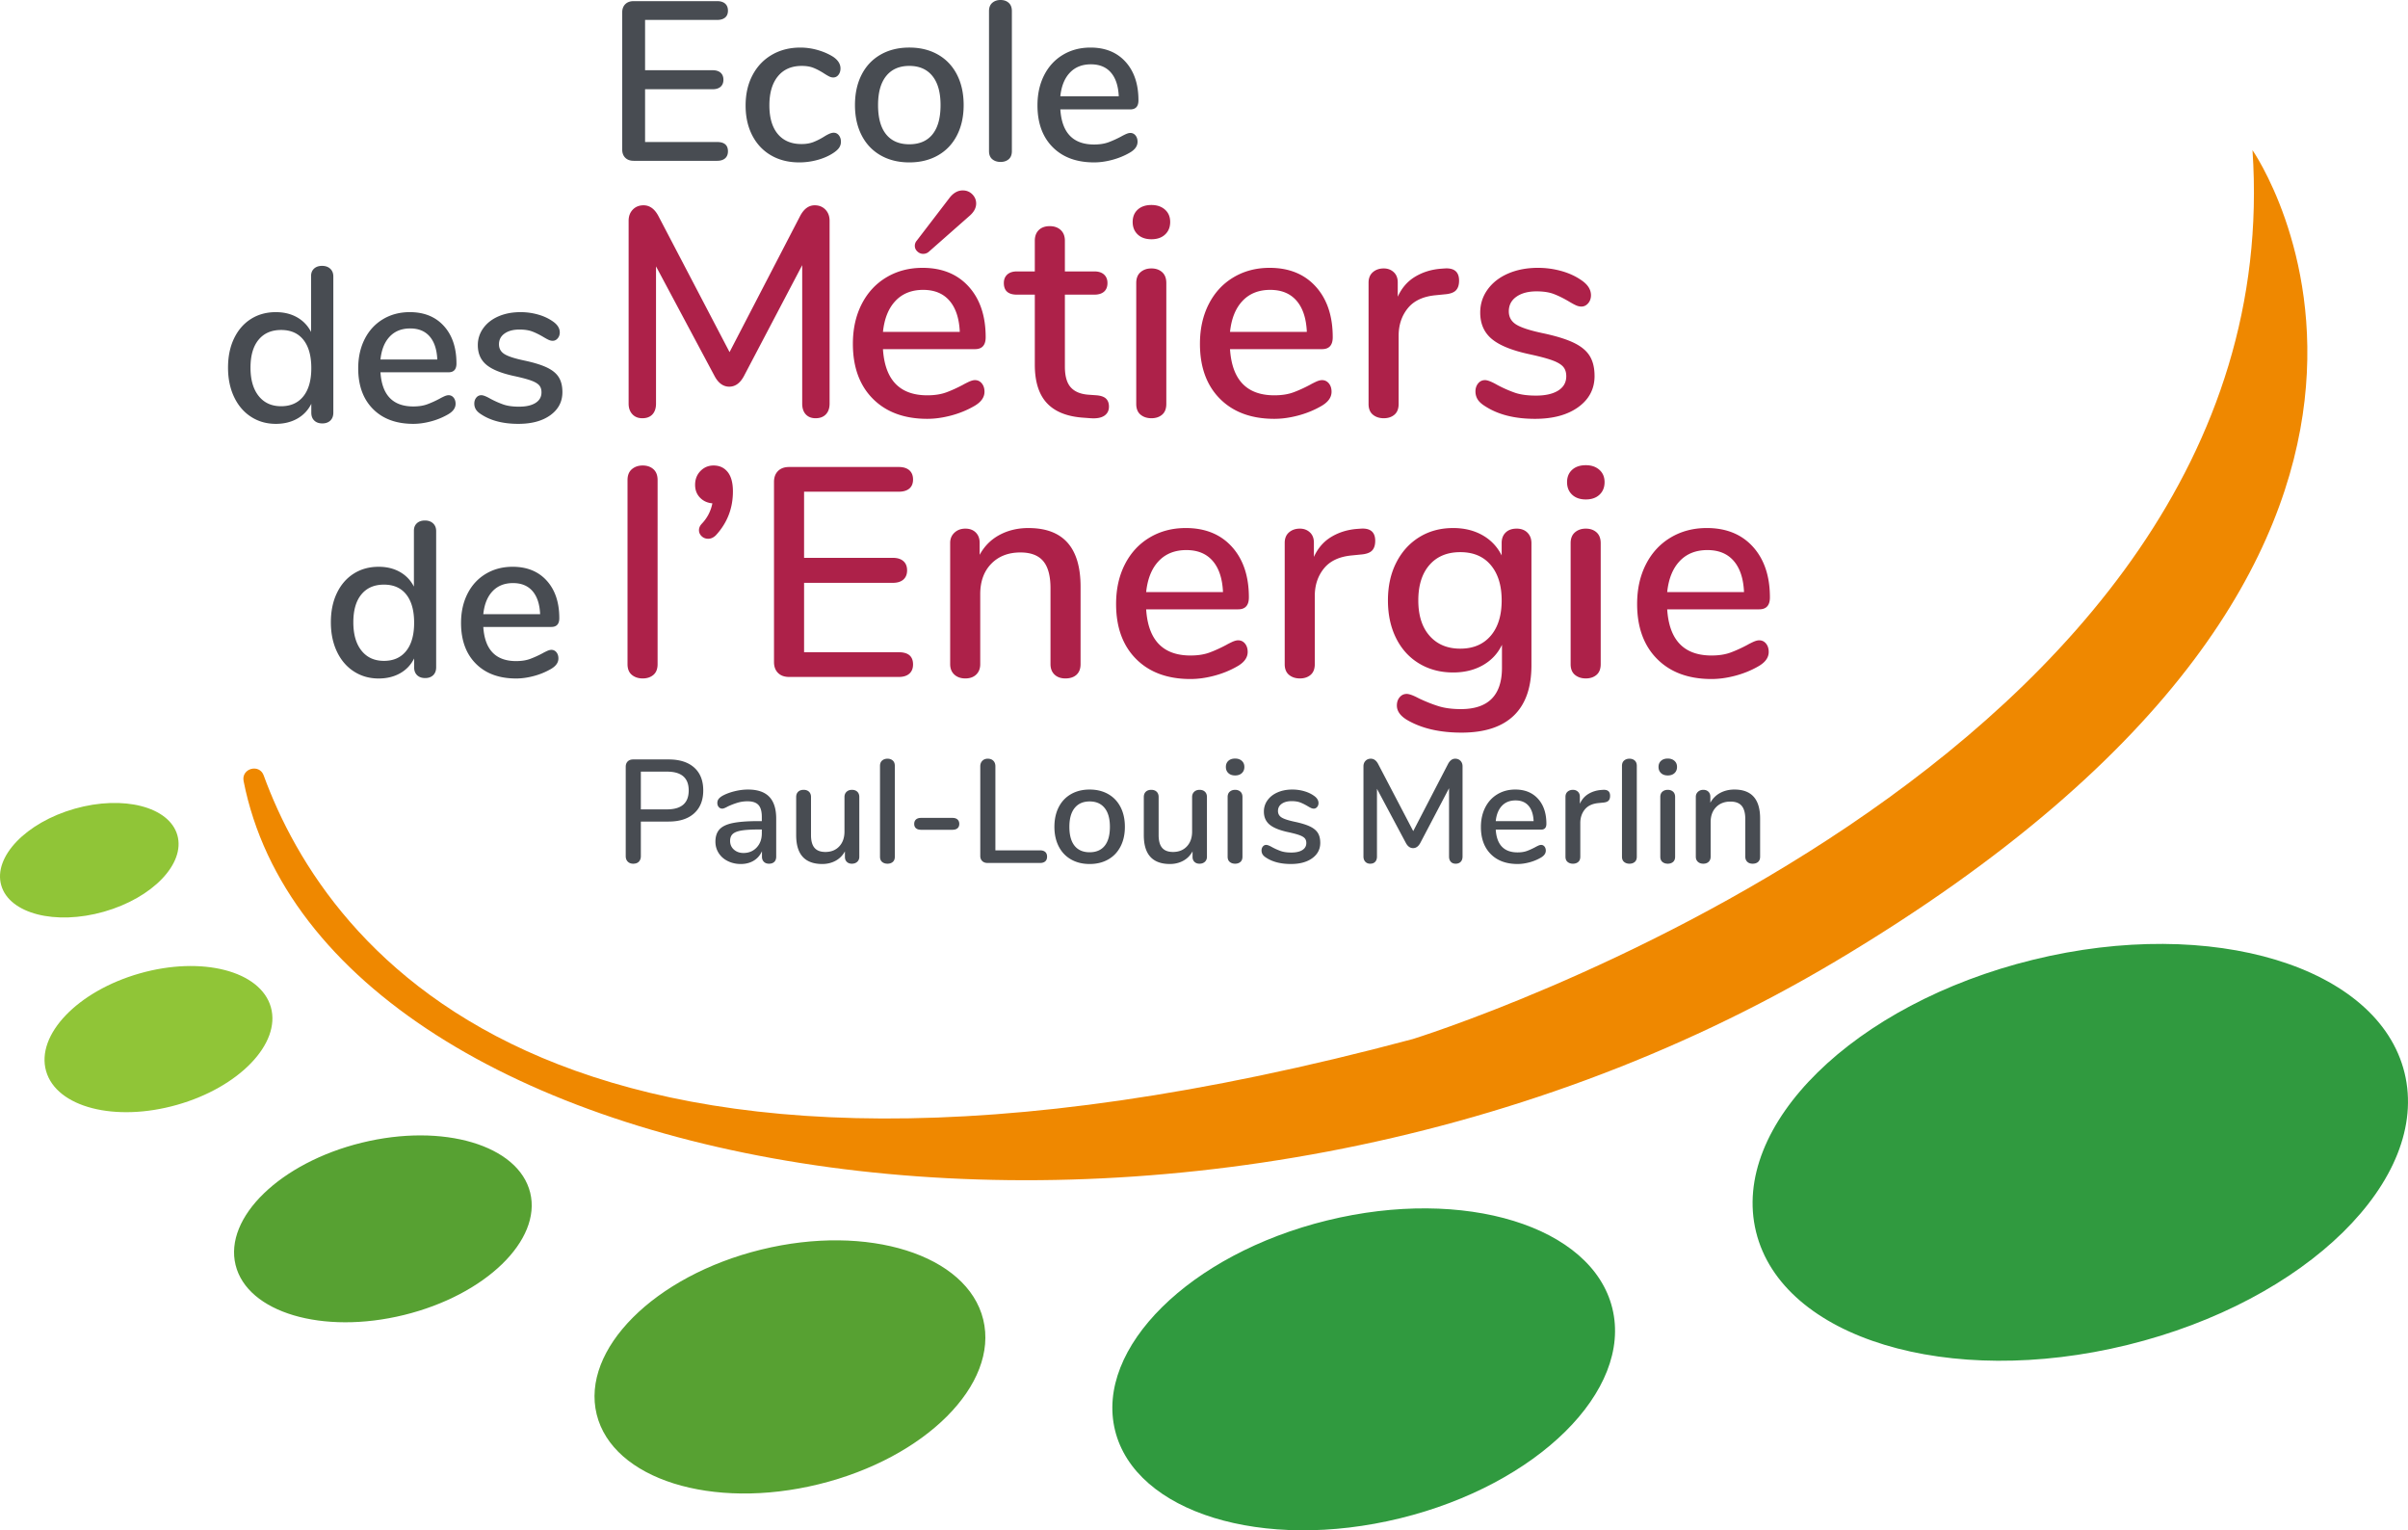
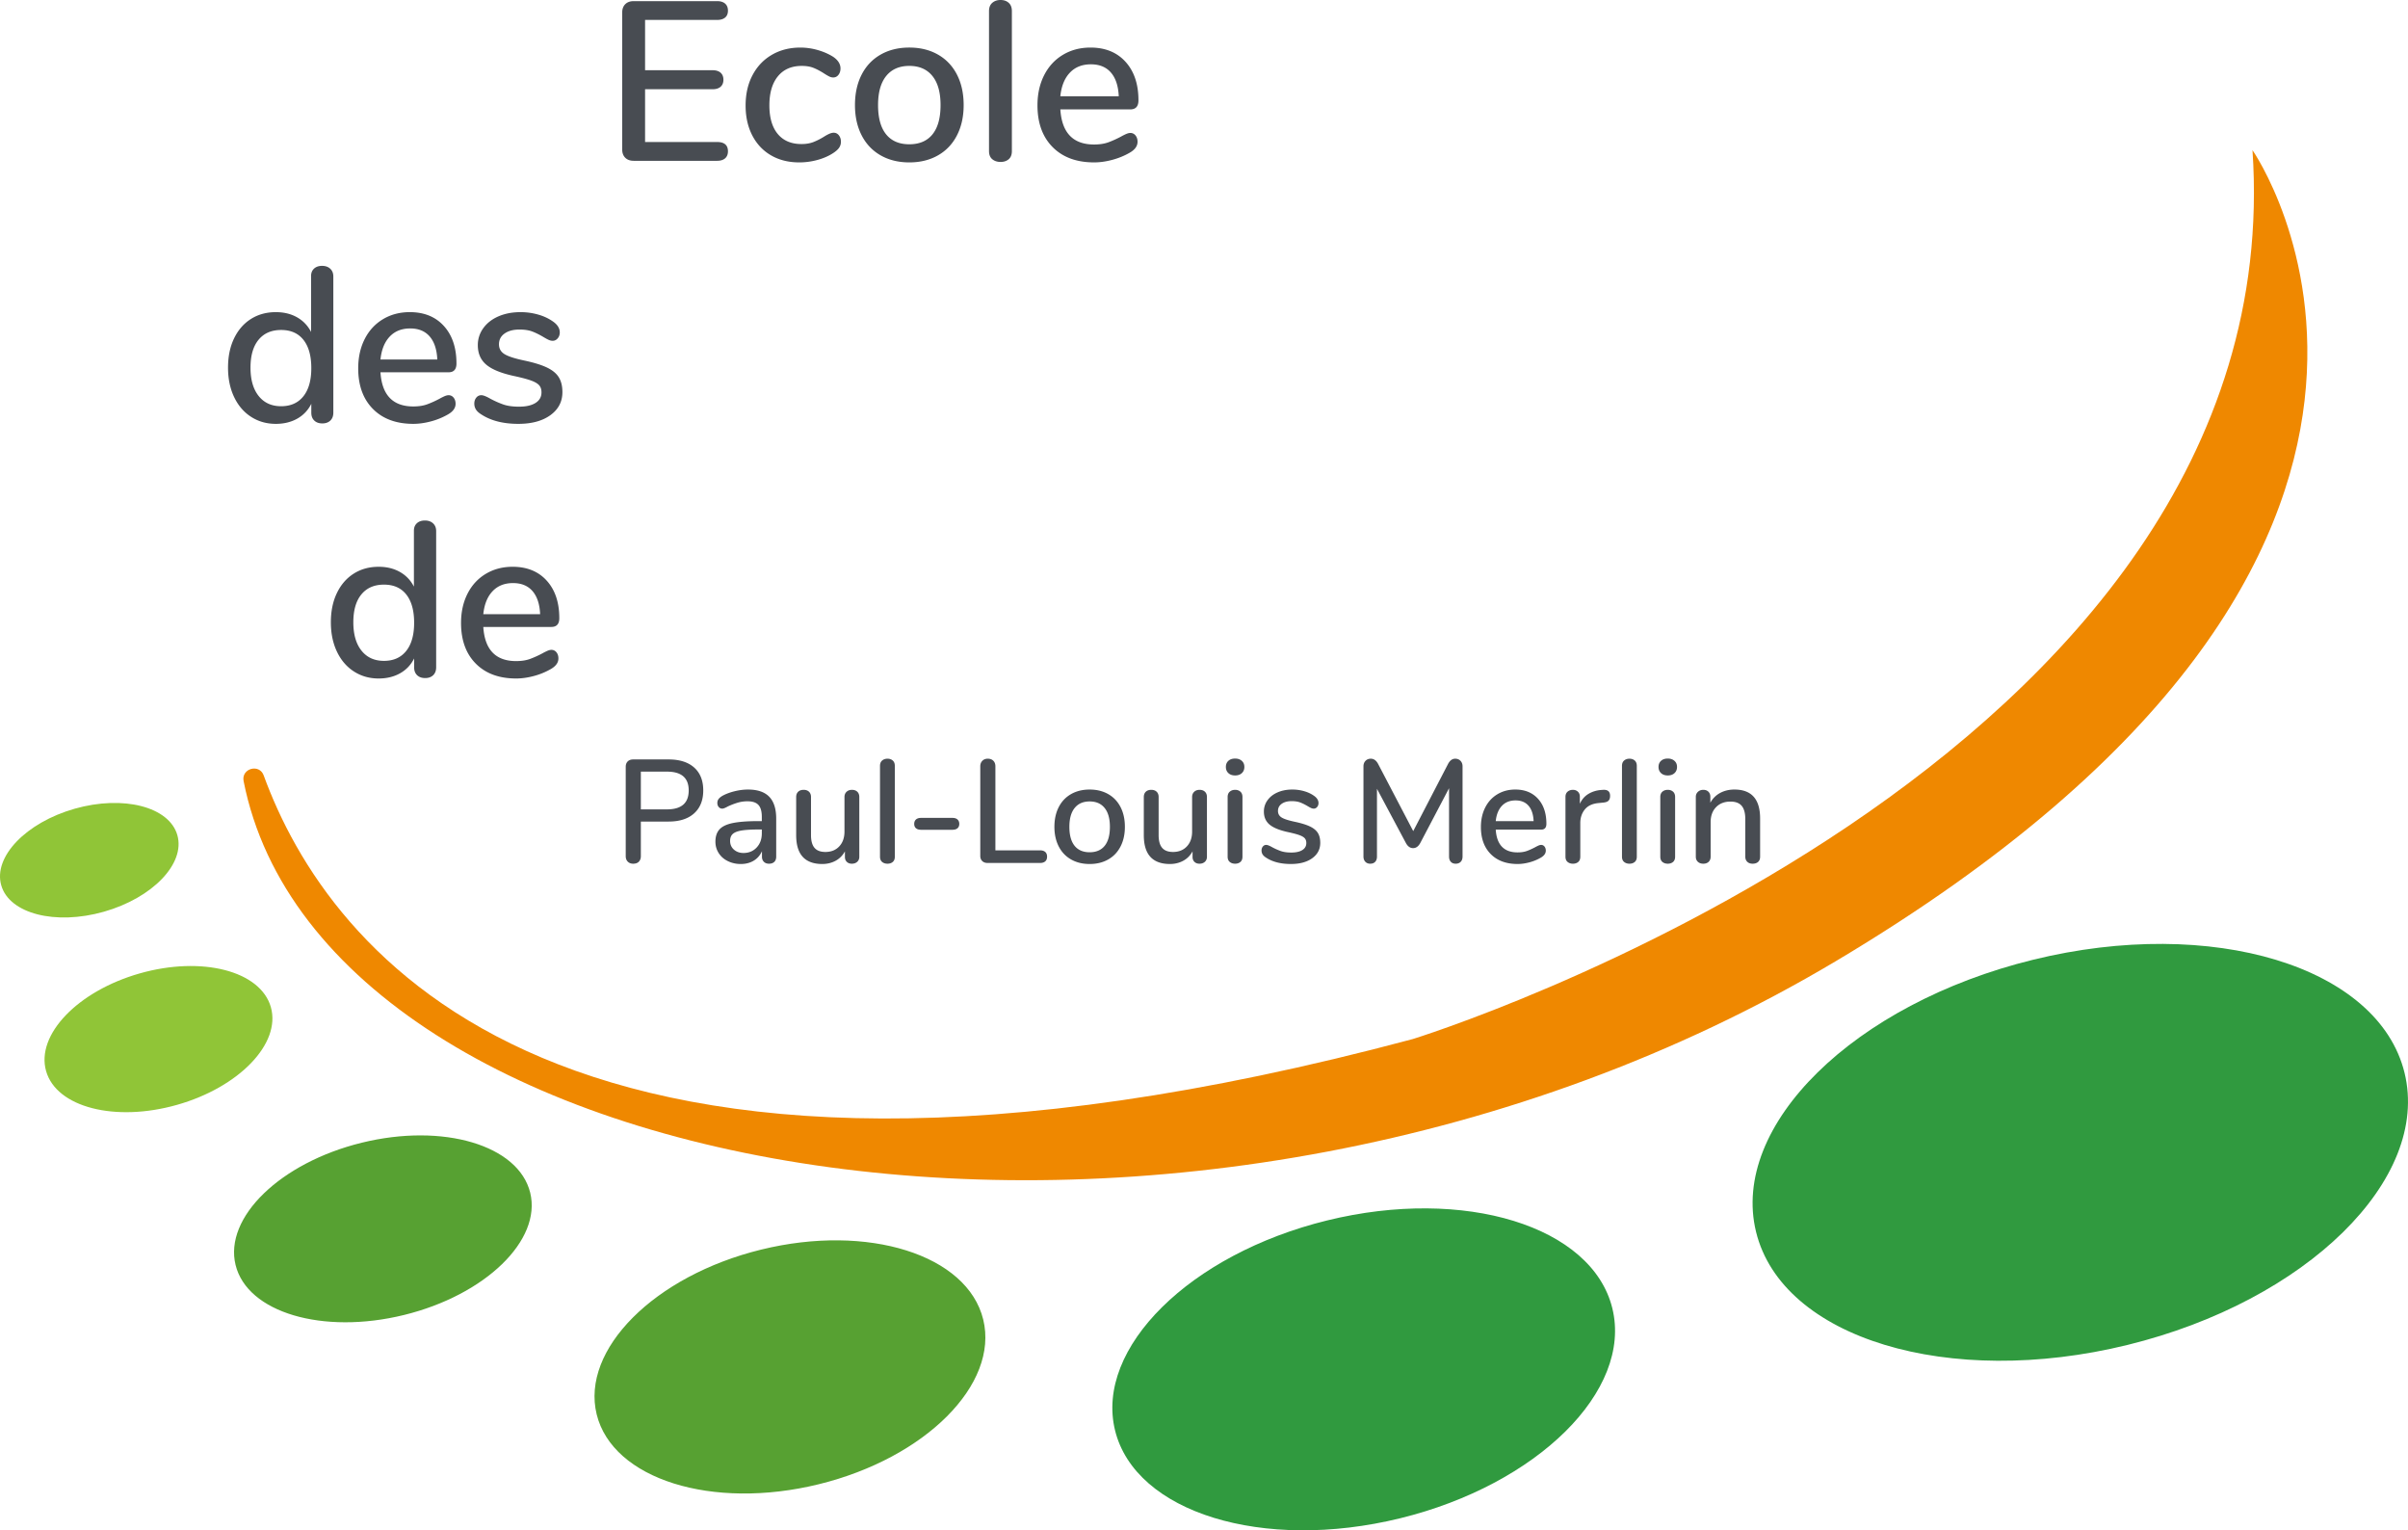
<svg xmlns="http://www.w3.org/2000/svg" width="600" height="381.198" viewBox="0 0 600 381.198">
  <path d="M25.894 227.107c12.12-3.443 20.314-11.978 18.3-19.063-2.012-7.086-13.47-10.037-25.59-6.594-12.12 3.444-20.313 11.98-18.3 19.064 2.013 7.085 13.47 10.037 25.59 6.593zm41.598 23.774c-2.57-9.04-17.19-12.808-32.656-8.413-15.466 4.394-25.922 15.286-23.353 24.327s17.19 12.808 32.656 8.414c15.466-4.395 25.922-15.286 23.353-24.328z" fill="#90c537" />
  <path d="M90.142 284.646c-20.272 4.972-34.35 18.61-31.443 30.46 2.907 11.85 21.697 17.426 41.969 12.454s34.35-18.61 31.443-30.46c-2.907-11.85-21.697-17.426-41.969-12.454zm154.847 44.04c-3.959-16.142-28.73-23.939-55.327-17.415-26.598 6.523-44.95 24.897-40.99 41.038s28.729 23.94 55.326 17.416c26.598-6.524 44.95-24.897 40.991-41.04z" fill="#57a132" />
  <path d="M330.693 304.005c-34.217 8.393-57.883 31.804-52.858 52.291 5.025 20.488 36.837 30.292 71.055 21.9 34.217-8.392 57.883-31.804 52.858-52.291-5.025-20.487-36.837-30.292-71.055-21.9zm268.444-36.775c-6.499-26.495-47.938-39.103-92.557-28.159-44.62 10.944-75.523 41.294-69.024 67.79 6.498 26.495 47.938 39.103 92.557 28.159 44.62-10.944 75.522-41.294 69.024-67.79z" fill="#309a3f" />
  <path d="M60.698 194.564c-.619-3.141 3.908-4.42 5.005-1.411 15.76 43.216 73.834 122.487 286.277 65.685 0 0 219.734-67.703 209.27-221.437 0 0 69.221 99.001-103.83 202.027-159.916 95.206-376.73 56.609-396.722-44.864z" fill="#ef8800" />
-   <path d="M199.883 100.547c0 1.138.297 2.029.89 2.67.594.643 1.41.965 2.448.965 1.088 0 1.94-.322 2.56-.964.618-.642.927-1.533.927-2.67v-45.55c0-1.137-.346-2.065-1.038-2.783-.693-.716-1.584-1.075-2.67-1.075-1.485 0-2.697.89-3.636 2.67l-17.582 33.903-17.73-33.902c-.94-1.78-2.177-2.671-3.71-2.671-1.088 0-1.978.36-2.67 1.075-.693.718-1.039 1.646-1.039 2.783v45.55c0 1.088.309 1.965.928 2.633.618.668 1.446 1.001 2.485 1.001 1.087 0 1.929-.322 2.522-.964.593-.642.89-1.533.89-2.67v-34.2l14.615 27.374c.939 1.732 2.15 2.597 3.635 2.597 1.484 0 2.695-.865 3.635-2.597l14.54-27.67v34.495zm30.14-37.315a2.07 2.07 0 0 0 1.409-.52l10.015-8.827c1.187-.989 1.78-2.052 1.78-3.19 0-.89-.322-1.657-.964-2.3-.643-.642-1.435-.964-2.374-.964-1.286 0-2.424.668-3.412 2.003l-8.012 10.46c-.347.396-.52.841-.52 1.335 0 .545.21 1.014.631 1.41.42.396.902.593 1.446.593zm12.61 37.983c1.781-.989 2.672-2.2 2.672-3.635 0-.84-.223-1.532-.668-2.077-.445-.544-1.014-.816-1.706-.816-.445 0-1.002.16-1.67.482-.667.322-1.075.532-1.224.63-1.483.792-2.893 1.435-4.228 1.93-1.335.494-2.919.741-4.748.741-6.875 0-10.56-3.832-11.054-11.499h22.924c1.78 0 2.67-.988 2.67-2.967 0-5.291-1.41-9.496-4.228-12.611-2.82-3.116-6.653-4.674-11.499-4.674-3.364 0-6.368.792-9.013 2.374-2.647 1.583-4.7 3.809-6.158 6.676-1.46 2.87-2.188 6.158-2.188 9.867 0 5.787 1.656 10.349 4.97 13.687 3.313 3.338 7.838 5.008 13.576 5.008 1.879 0 3.845-.273 5.898-.816 2.051-.544 3.943-1.31 5.675-2.3zm-19.51-26.262c1.731-1.829 4.03-2.745 6.9-2.745 2.819 0 5.007.904 6.565 2.708 1.558 1.806 2.41 4.39 2.56 7.753h-19.14c.345-3.313 1.384-5.885 3.115-7.716zm50.152 23.517l-2.077-.148c-1.979-.149-3.45-.766-4.414-1.855-.965-1.087-1.447-2.794-1.447-5.119V73.396h7.344c1.04 0 1.842-.247 2.411-.742.568-.494.854-1.212.854-2.152 0-.89-.286-1.595-.854-2.114-.569-.52-1.372-.779-2.41-.779h-7.345v-7.641c0-1.137-.347-2.027-1.038-2.67-.694-.643-1.608-.965-2.745-.965-1.138 0-2.04.322-2.708.964-.668.644-1.002 1.534-1.002 2.67v7.642h-4.45c-1.04 0-1.844.26-2.412.779-.569.52-.853 1.224-.853 2.114 0 1.93 1.087 2.894 3.264 2.894h4.451v17.433c0 4.204.99 7.381 2.968 9.533 1.977 2.151 4.97 3.375 8.976 3.672l2.003.148c1.484.099 2.608-.111 3.376-.63.766-.52 1.15-1.273 1.15-2.263 0-.84-.236-1.495-.705-1.966-.47-.47-1.25-.753-2.337-.853zm13.626-38.873c1.434 0 2.571-.395 3.412-1.187.841-.79 1.262-1.83 1.262-3.115 0-1.286-.434-2.312-1.298-3.08-.866-.766-1.992-1.15-3.376-1.15-1.435 0-2.572.384-3.413 1.15-.84.768-1.26 1.794-1.26 3.08s.42 2.324 1.26 3.115c.841.792 1.978 1.187 3.413 1.187zm0 7.27c-1.088 0-1.991.31-2.708.928-.717.619-1.075 1.52-1.075 2.707v30.12c0 1.186.358 2.077 1.075 2.67s1.62.89 2.708.89 1.978-.297 2.67-.89c.693-.593 1.04-1.484 1.04-2.67v-30.12c0-1.187-.347-2.088-1.04-2.707-.692-.618-1.582-.928-2.67-.928zm42.21 34.348c1.781-.989 2.672-2.2 2.672-3.635 0-.84-.223-1.532-.668-2.077-.445-.544-1.014-.816-1.706-.816-.445 0-1.002.16-1.67.482-.667.322-1.075.532-1.224.63-1.483.792-2.893 1.435-4.228 1.93-1.335.494-2.919.741-4.748.741-6.875 0-10.56-3.832-11.054-11.499h22.924c1.78 0 2.67-.988 2.67-2.967 0-5.291-1.41-9.496-4.228-12.611-2.82-3.116-6.653-4.674-11.499-4.674-3.364 0-6.368.792-9.014 2.374-2.646 1.583-4.699 3.809-6.157 6.676-1.46 2.87-2.188 6.158-2.188 9.867 0 5.787 1.656 10.349 4.97 13.687 3.313 3.338 7.838 5.008 13.576 5.008 1.879 0 3.845-.273 5.898-.816 2.051-.544 3.943-1.31 5.675-2.3zm-19.51-26.262c1.73-1.829 4.03-2.745 6.9-2.745 2.818 0 5.007.904 6.565 2.708 1.558 1.806 2.41 4.39 2.559 7.753h-19.14c.346-3.313 1.384-5.885 3.116-7.716zm38.898 25.668V83.633c0-2.67.753-4.945 2.263-6.825 1.508-1.879 3.82-2.967 6.936-3.264l2.225-.223c1.336-.098 2.275-.42 2.82-.964.543-.544.816-1.36.816-2.448 0-2.176-1.187-3.19-3.561-3.042l-1.039.075c-2.374.197-4.5.865-6.38 2.002-1.88 1.139-3.314 2.795-4.303 4.97v-3.56c0-1.087-.333-1.94-1.001-2.56-.668-.617-1.497-.927-2.485-.927-1.089 0-1.992.31-2.708.928-.717.619-1.076 1.496-1.076 2.633v30.193c0 1.187.359 2.078 1.076 2.671.716.593 1.62.89 2.708.89 1.087 0 1.977-.297 2.67-.89.692-.593 1.039-1.484 1.039-2.67zm48.816-6.973c0-2.027-.408-3.697-1.224-5.008-.816-1.31-2.164-2.41-4.043-3.3-1.88-.891-4.476-1.682-7.79-2.375-3.215-.692-5.403-1.42-6.564-2.188-1.163-.766-1.744-1.842-1.744-3.227 0-1.533.63-2.745 1.892-3.635 1.26-.89 2.93-1.336 5.007-1.336 1.73 0 3.178.223 4.34.668 1.162.445 2.411 1.064 3.747 1.855.741.445 1.335.767 1.78.964.445.198.89.297 1.335.297.642 0 1.199-.271 1.67-.816.469-.544.704-1.212.704-2.003 0-1.434-.816-2.695-2.448-3.783-1.435-.99-3.091-1.744-4.97-2.263-1.88-.52-3.81-.78-5.787-.78-2.77 0-5.242.472-7.418 1.41-2.177.94-3.883 2.263-5.119 3.97-1.237 1.705-1.855 3.623-1.855 5.749 0 2.77.952 4.959 2.856 6.565 1.904 1.608 5.032 2.881 9.385 3.82 2.522.545 4.425 1.052 5.712 1.521 1.286.47 2.189 1.002 2.708 1.595.52.594.779 1.385.779 2.374 0 1.534-.668 2.72-2.003 3.561-1.335.842-3.19 1.261-5.564 1.261-2.127 0-3.895-.247-5.304-.742a31.081 31.081 0 0 1-4.34-1.928c-1.385-.791-2.4-1.187-3.042-1.187-.693 0-1.261.272-1.706.816-.445.545-.668 1.212-.668 2.003a3.7 3.7 0 0 0 .557 2.003c.37.593 1.001 1.162 1.891 1.706 3.215 2.077 7.345 3.116 12.39 3.116 4.5 0 8.097-.976 10.793-2.93 2.695-1.954 4.043-4.537 4.043-7.753zm-237.17 22.308c-1.088 0-1.99.31-2.707.927-.718.62-1.076 1.521-1.076 2.708v45.846c0 1.187.358 2.077 1.076 2.671.716.593 1.62.89 2.707.89 1.088 0 1.978-.297 2.671-.89.692-.594 1.039-1.484 1.039-2.67V119.59c0-1.187-.347-2.089-1.039-2.708-.693-.618-1.583-.927-2.67-.927zm17.655 0c-1.286 0-2.374.458-3.264 1.372-.89.916-1.335 2.066-1.335 3.45 0 1.286.408 2.35 1.224 3.19.816.841 1.842 1.31 3.079 1.41-.397 1.978-1.287 3.684-2.67 5.118-.446.495-.669 1.014-.669 1.558 0 .593.223 1.101.668 1.52.445.422.989.631 1.632.631.692 0 1.335-.296 1.93-.89 2.818-3.066 4.227-6.7 4.227-10.905 0-2.126-.433-3.734-1.298-4.822-.866-1.087-2.04-1.632-3.524-1.632zm46.143 6.528c1.137 0 2.015-.26 2.634-.779.617-.52.927-1.272.927-2.262s-.31-1.755-.927-2.3c-.62-.544-1.497-.816-2.634-.816h-27.3c-1.187 0-2.114.333-2.782 1.001-.668.668-1.002 1.57-1.002 2.708v44.882c0 1.138.334 2.04 1.002 2.708s1.595 1.001 2.782 1.001h27.3c1.137 0 2.015-.27 2.634-.816.617-.544.927-1.31.927-2.3 0-2.027-1.187-3.041-3.561-3.041h-23.59v-17.285h22.106c1.137 0 2.015-.271 2.634-.816.618-.544.927-1.31.927-2.3 0-.989-.31-1.755-.927-2.3-.62-.543-1.497-.816-2.634-.816h-22.107v-16.469h23.59zm32.32 9.05c-2.67 0-5.07.57-7.195 1.707-2.127 1.138-3.784 2.795-4.97 4.97v-3.041c0-1.039-.323-1.88-.965-2.523-.643-.642-1.509-.964-2.596-.964-1.089 0-1.992.334-2.708 1.002-.718.667-1.076 1.52-1.076 2.559v30.193c0 1.089.346 1.955 1.039 2.597.692.642 1.606.964 2.745.964 1.137 0 2.04-.322 2.707-.964.668-.642 1.002-1.508 1.002-2.597v-17.433c0-3.165.915-5.687 2.745-7.567 1.829-1.879 4.252-2.82 7.27-2.82 2.57 0 4.463.718 5.675 2.152 1.211 1.435 1.818 3.685 1.818 6.751v18.917c0 1.089.333 1.955 1.001 2.597.668.642 1.57.964 2.708.964 1.187 0 2.114-.31 2.782-.927.667-.618 1.001-1.495 1.001-2.634V146.15c0-9.742-4.328-14.614-12.982-14.614zm54.922 17.286c0-5.292-1.41-9.496-4.228-12.612-2.82-3.115-6.652-4.673-11.499-4.673-3.364 0-6.368.792-9.013 2.374-2.647 1.583-4.7 3.809-6.158 6.676-1.46 2.869-2.188 6.157-2.188 9.867 0 5.786 1.656 10.349 4.97 13.687 3.313 3.338 7.838 5.007 13.576 5.007 1.879 0 3.845-.272 5.898-.816 2.051-.543 3.943-1.31 5.675-2.3 1.78-.988 2.67-2.2 2.67-3.634 0-.84-.222-1.533-.667-2.078-.445-.543-1.014-.815-1.706-.815-.445 0-1.002.16-1.67.482-.667.322-1.075.532-1.223.63-1.484.792-2.894 1.435-4.23 1.929-1.334.495-2.918.742-4.747.742-6.875 0-10.56-3.832-11.054-11.499h22.924c1.78 0 2.67-.988 2.67-2.967zm-25.594-1.336c.346-3.313 1.385-5.885 3.116-7.715 1.731-1.829 4.03-2.745 6.9-2.745 2.819 0 5.007.904 6.565 2.708 1.558 1.806 2.41 4.39 2.56 7.752h-19.14zm53.513-15.8l-1.039.073c-2.374.198-4.5.866-6.38 2.003-1.88 1.139-3.314 2.795-4.302 4.97v-3.56c0-1.087-.334-1.94-1.002-2.56-.668-.617-1.497-.927-2.485-.927-1.088 0-1.991.31-2.708.927-.717.62-1.076 1.497-1.076 2.634v30.193c0 1.187.359 2.077 1.076 2.671.717.593 1.62.89 2.708.89 1.087 0 1.977-.297 2.67-.89.693-.594 1.04-1.484 1.04-2.67v-16.99c0-2.67.752-4.944 2.262-6.824 1.508-1.88 3.82-2.968 6.936-3.264l2.226-.223c1.335-.099 2.274-.42 2.819-.964.543-.544.816-1.36.816-2.448 0-2.176-1.187-3.19-3.561-3.042zm38.775 0c-1.138 0-2.04.321-2.707.963-.668.644-1.002 1.51-1.002 2.597v3.116c-1.088-2.176-2.683-3.858-4.785-5.045-2.102-1.187-4.538-1.78-7.307-1.78-3.165 0-5.972.754-8.42 2.262-2.448 1.51-4.365 3.624-5.75 6.343-1.385 2.72-2.076 5.86-2.076 9.422s.679 6.702 2.04 9.421c1.36 2.72 3.275 4.822 5.749 6.306 2.473 1.484 5.292 2.225 8.457 2.225 2.819 0 5.292-.605 7.419-1.817 2.126-1.211 3.71-2.905 4.747-5.082v5.713c0 6.873-3.412 10.311-10.237 10.311-2.127 0-3.957-.235-5.49-.705-1.533-.47-3.19-1.125-4.97-1.965-1.385-.742-2.4-1.113-3.042-1.113-.693 0-1.274.27-1.743.816-.47.543-.705 1.235-.705 2.077 0 1.434.915 2.67 2.745 3.71 3.56 2.026 8.012 3.04 13.353 3.04 5.737 0 10.077-1.409 13.02-4.228 2.942-2.819 4.414-6.999 4.414-12.537v-30.416c0-1.087-.334-1.966-1.002-2.633-.667-.668-1.57-1.002-2.708-1.002zm-6.453 26.706c-1.831 2.127-4.353 3.19-7.567 3.19-3.216 0-5.763-1.063-7.642-3.19-1.88-2.126-2.818-5.07-2.818-8.828 0-3.758.927-6.701 2.781-8.828 1.855-2.126 4.415-3.19 7.679-3.19 3.264 0 5.798 1.075 7.603 3.227 1.805 2.151 2.708 5.081 2.708 8.79 0 3.76-.916 6.703-2.744 8.829zm23.712-42.508c-1.435 0-2.572.383-3.413 1.15-.84.767-1.26 1.793-1.26 3.078 0 1.287.42 2.325 1.26 3.116.841.792 1.978 1.187 3.413 1.187 1.434 0 2.571-.395 3.412-1.187.841-.79 1.262-1.83 1.262-3.116 0-1.285-.434-2.311-1.298-3.079-.866-.766-1.992-1.15-3.376-1.15zm0 15.801c-1.088 0-1.991.31-2.708.927-.717.62-1.076 1.521-1.076 2.708v30.12c0 1.186.359 2.076 1.076 2.67.717.593 1.62.89 2.708.89 1.087 0 1.978-.297 2.67-.89.693-.594 1.04-1.484 1.04-2.67v-30.12c0-1.187-.347-2.089-1.04-2.708-.692-.617-1.583-.927-2.67-.927zm43.2 27.82c-.445 0-1.001.16-1.669.482-.668.322-1.076.532-1.224.63-1.484.792-2.893 1.435-4.229 1.929-1.335.495-2.918.742-4.747.742-6.875 0-10.56-3.832-11.054-11.499h22.923c1.78 0 2.67-.988 2.67-2.967 0-5.292-1.409-9.496-4.227-12.612-2.82-3.115-6.653-4.673-11.5-4.673-3.363 0-6.368.792-9.013 2.374-2.646 1.583-4.699 3.809-6.157 6.676-1.46 2.869-2.188 6.157-2.188 9.867 0 5.786 1.656 10.349 4.97 13.687 3.313 3.338 7.838 5.007 13.576 5.007 1.879 0 3.845-.272 5.897-.816 2.052-.543 3.944-1.31 5.676-2.3 1.78-.988 2.67-2.2 2.67-3.634 0-.84-.222-1.533-.667-2.078-.446-.543-1.015-.815-1.707-.815zm-19.807-19.734c1.73-1.829 4.03-2.745 6.9-2.745 2.818 0 5.007.904 6.564 2.708 1.558 1.806 2.411 4.39 2.56 7.752h-19.14c.345-3.313 1.384-5.885 3.116-7.715z" fill="#ad2149" />
  <path d="M178.674 40.057c.865 0 1.532-.206 2.003-.62.47-.414.705-.996.705-1.75 0-1.541-.903-2.313-2.708-2.313h-17.941V22.23h16.813c.864 0 1.532-.206 2.002-.62.47-.414.706-.997.706-1.75 0-.752-.236-1.334-.706-1.749-.47-.413-1.138-.62-2.002-.62h-16.813V4.965h17.941c.865 0 1.532-.198 2.003-.593.47-.394.705-.967.705-1.72 0-.752-.235-1.335-.705-1.75-.471-.413-1.138-.62-2.003-.62h-20.762c-.903 0-1.608.254-2.116.762-.508.507-.761 1.194-.761 2.059v34.133c0 .866.253 1.552.761 2.06.508.507 1.213.761 2.116.761h20.762zm13.455-1.354c2.012 1.166 4.353 1.75 7.025 1.75 1.541 0 3.065-.208 4.57-.622 1.503-.413 2.82-.996 3.949-1.748.677-.452 1.156-.893 1.438-1.326.282-.432.423-.912.423-1.44 0-.638-.169-1.174-.507-1.607-.339-.432-.772-.649-1.298-.649-.338 0-.715.095-1.128.282-.415.189-.828.415-1.241.677a16.09 16.09 0 0 1-2.652 1.354c-.866.339-1.862.508-2.99.508-2.559 0-4.533-.836-5.924-2.51-1.392-1.674-2.088-4.053-2.088-7.138 0-3.083.705-5.49 2.116-7.22 1.41-1.73 3.394-2.596 5.952-2.596 1.129 0 2.096.16 2.906.48.808.32 1.683.78 2.623 1.381.526.34.96.593 1.298.762.338.17.677.254 1.015.254.526 0 .96-.216 1.298-.649.339-.432.508-.968.508-1.608 0-1.09-.602-2.05-1.806-2.877-1.128-.714-2.417-1.278-3.865-1.693a15.67 15.67 0 0 0-4.316-.62c-2.67 0-5.04.602-7.108 1.805-2.07 1.205-3.677 2.897-4.824 5.078-1.148 2.182-1.72 4.702-1.72 7.56 0 2.821.554 5.304 1.664 7.447 1.109 2.144 2.67 3.8 4.682 4.965zm41.58-25.106c-2.05-1.166-4.429-1.749-7.137-1.749-2.708 0-5.087.583-7.137 1.749-2.05 1.166-3.63 2.83-4.739 4.993-1.11 2.163-1.664 4.692-1.664 7.588 0 2.859.554 5.37 1.664 7.532 1.11 2.164 2.689 3.828 4.74 4.993 2.049 1.166 4.428 1.75 7.136 1.75s5.087-.584 7.137-1.75c2.05-1.165 3.63-2.83 4.74-4.993 1.108-2.162 1.664-4.673 1.664-7.532 0-2.896-.556-5.425-1.665-7.588-1.11-2.162-2.69-3.827-4.739-4.993zm-1.354 19.86c-1.336 1.655-3.264 2.482-5.783 2.482-2.52 0-4.448-.827-5.783-2.483-1.335-1.654-2.003-4.08-2.003-7.278 0-3.16.678-5.576 2.032-7.25 1.354-1.673 3.272-2.51 5.754-2.51s4.4.837 5.755 2.51c1.354 1.674 2.031 4.09 2.031 7.25 0 3.197-.668 5.624-2.003 7.278zm16.954 6.882c.826 0 1.504-.225 2.03-.677.527-.451.79-1.128.79-2.03V2.764c0-.903-.263-1.589-.79-2.06-.526-.47-1.204-.705-2.03-.705-.828 0-1.515.235-2.06.705-.545.471-.818 1.157-.818 2.06V37.63c0 .903.273 1.58.818 2.031.545.452 1.232.677 2.06.677zm34.358-15.345c0-4.025-1.072-7.222-3.216-9.592s-5.06-3.554-8.745-3.554c-2.558 0-4.843.602-6.855 1.805-2.012 1.205-3.573 2.897-4.682 5.078-1.11 2.182-1.665 4.683-1.665 7.503 0 4.401 1.26 7.871 3.78 10.41 2.52 2.539 5.961 3.808 10.325 3.808 1.429 0 2.924-.207 4.485-.62 1.56-.414 3-.997 4.317-1.75 1.354-.752 2.03-1.673 2.03-2.764 0-.64-.169-1.165-.507-1.58a1.605 1.605 0 0 0-1.298-.62c-.339 0-.762.122-1.27.366-.507.246-.818.405-.93.48a26.092 26.092 0 0 1-3.216 1.467c-1.016.376-2.22.564-3.611.564-5.228 0-8.03-2.914-8.406-8.745h17.433c1.354 0 2.031-.752 2.031-2.256zm-19.464-1.016c.262-2.52 1.052-4.476 2.37-5.868 1.315-1.39 3.064-2.087 5.246-2.087 2.144 0 3.808.686 4.993 2.06 1.185 1.372 1.834 3.337 1.947 5.895h-14.556zM83.054 68.862c0-.805-.256-1.445-.768-1.922-.513-.475-1.19-.713-2.031-.713-.842 0-1.51.229-2.003.686-.494.458-.742 1.07-.742 1.839v13.942c-.805-1.573-1.967-2.79-3.485-3.65-1.519-.86-3.285-1.29-5.297-1.29-2.342 0-4.41.567-6.202 1.701-1.793 1.135-3.193 2.744-4.199 4.83-1.007 2.086-1.51 4.52-1.51 7.3 0 2.745.503 5.179 1.51 7.3 1.006 2.123 2.415 3.77 4.226 4.94 1.812 1.172 3.87 1.757 6.175 1.757 2.012 0 3.788-.43 5.324-1.29 1.537-.86 2.708-2.094 3.513-3.705v2.196c0 .842.247 1.5.741 1.976.494.474 1.162.713 2.004.713.841 0 1.51-.239 2.003-.713.494-.476.741-1.134.741-1.976V68.862zM75.59 98.72c-1.317 1.647-3.165 2.47-5.543 2.47-2.38 0-4.245-.85-5.599-2.552s-2.03-4.053-2.03-7.054c0-3 .666-5.314 2.003-6.943 1.335-1.628 3.21-2.443 5.626-2.443 2.415 0 4.271.824 5.57 2.47 1.3 1.647 1.95 3.99 1.95 7.026 0 3.038-.66 5.379-1.977 7.026zm38.147-8.179c0-3.915-1.043-7.025-3.129-9.33-2.086-2.306-4.922-3.458-8.508-3.458-2.488 0-4.711.585-6.668 1.756-1.958 1.172-3.477 2.818-4.556 4.94-1.08 2.123-1.62 4.556-1.62 7.3 0 4.281 1.226 7.657 3.678 10.127 2.451 2.47 5.8 3.705 10.045 3.705 1.39 0 2.845-.202 4.363-.604a17.373 17.373 0 0 0 4.2-1.702c1.317-.731 1.975-1.627 1.975-2.69 0-.62-.164-1.133-.494-1.536a1.56 1.56 0 0 0-1.262-.604c-.33 0-.74.12-1.235.357-.494.239-.796.394-.906.467a25.42 25.42 0 0 1-3.128 1.427c-.988.366-2.16.549-3.513.549-5.087 0-7.813-2.836-8.178-8.508h16.96c1.317 0 1.976-.732 1.976-2.196zM94.8 89.554c.255-2.45 1.023-4.354 2.305-5.708 1.28-1.353 2.982-2.03 5.104-2.03 2.086 0 3.705.667 4.858 2.002 1.153 1.337 1.784 3.248 1.894 5.736H94.8zm41.44 1.977c-1.392-.66-3.313-1.244-5.764-1.757-2.379-.512-3.998-1.051-4.857-1.62-.86-.566-1.29-1.362-1.29-2.387 0-1.134.466-2.03 1.4-2.69s2.167-.987 3.705-.987c1.28 0 2.35.164 3.21.494.86.329 1.784.787 2.772 1.372.55.33.988.568 1.317.713.33.147.66.22.989.22.475 0 .886-.2 1.235-.604.347-.402.521-.896.521-1.482 0-1.06-.604-1.994-1.811-2.799-1.062-.732-2.288-1.29-3.678-1.674a16.01 16.01 0 0 0-4.281-.576c-2.05 0-3.879.348-5.489 1.042-1.61.696-2.873 1.674-3.787 2.937a7.074 7.074 0 0 0-1.373 4.254c0 2.05.705 3.669 2.114 4.857 1.408 1.19 3.723 2.132 6.943 2.827 1.866.403 3.275.778 4.226 1.125.952.349 1.62.741 2.004 1.18.384.44.576 1.025.576 1.757 0 1.134-.494 2.013-1.482 2.635-.988.622-2.36.933-4.116.933-1.574 0-2.882-.183-3.925-.55a23.003 23.003 0 0 1-3.21-1.426c-1.026-.585-1.776-.879-2.251-.879a1.56 1.56 0 0 0-1.263.604c-.329.403-.494.897-.494 1.482 0 .549.138 1.043.412 1.482.275.44.74.86 1.4 1.262 2.378 1.537 5.434 2.306 9.166 2.306 3.33 0 5.991-.722 7.986-2.168 1.994-1.445 2.992-3.357 2.992-5.736 0-1.5-.302-2.735-.906-3.705-.604-.97-1.601-1.784-2.991-2.442zm-30.363 38.126c-.842 0-1.509.228-2.003.686-.494.458-.74 1.07-.74 1.838v13.942c-.806-1.573-1.968-2.79-3.486-3.65-1.52-.86-3.285-1.29-5.297-1.29-2.342 0-4.41.568-6.202 1.702-1.794 1.134-3.193 2.744-4.2 4.83-1.006 2.086-1.509 4.52-1.509 7.3 0 2.744.503 5.178 1.51 7.3 1.006 2.123 2.415 3.77 4.226 4.94 1.811 1.171 3.87 1.756 6.175 1.756 2.012 0 3.787-.43 5.324-1.29 1.537-.859 2.708-2.094 3.513-3.705v2.196c0 .842.247 1.501.741 1.976.494.475 1.161.714 2.003.714.842 0 1.51-.239 2.004-.714s.74-1.134.74-1.976v-33.92c0-.805-.256-1.446-.768-1.922-.512-.475-1.19-.713-2.03-.713zm-4.665 32.493c-1.317 1.647-3.165 2.47-5.544 2.47-2.379 0-4.245-.85-5.598-2.552-1.355-1.701-2.031-4.052-2.031-7.053 0-3 .667-5.315 2.003-6.943 1.335-1.628 3.211-2.443 5.626-2.443 2.415 0 4.272.823 5.572 2.47 1.298 1.647 1.948 3.989 1.948 7.026s-.659 5.379-1.976 7.025zm38.147-8.178c0-3.915-1.043-7.026-3.13-9.33-2.085-2.306-4.92-3.459-8.507-3.459-2.489 0-4.711.586-6.669 1.757-1.958 1.171-3.477 2.818-4.556 4.94-1.079 2.122-1.619 4.555-1.619 7.3 0 4.28 1.226 7.656 3.678 10.127 2.451 2.47 5.8 3.704 10.044 3.704 1.39 0 2.845-.201 4.364-.603a17.375 17.375 0 0 0 4.199-1.702c1.317-.731 1.976-1.628 1.976-2.69 0-.621-.165-1.133-.494-1.536a1.56 1.56 0 0 0-1.262-.604c-.33 0-.741.119-1.235.357-.494.238-.796.393-.906.466a25.42 25.42 0 0 1-3.129 1.427c-.988.367-2.16.55-3.513.55-5.086 0-7.813-2.836-8.178-8.508h16.96c1.318 0 1.977-.732 1.977-2.196zm-18.937-.988c.256-2.451 1.024-4.354 2.305-5.708 1.28-1.354 2.982-2.031 5.105-2.031 2.086 0 3.705.668 4.858 2.003 1.152 1.337 1.783 3.248 1.893 5.736h-14.16zm52.537 38.202c-1.513-1.34-3.634-2.012-6.365-2.012h-8.817c-.585 0-1.042.165-1.371.494s-.494.774-.494 1.335v22.242c0 .585.17 1.048.512 1.39.341.341.792.512 1.353.512.61 0 1.08-.17 1.409-.512.329-.342.494-.805.494-1.39v-8.597h6.914c2.73 0 4.852-.682 6.365-2.048 1.511-1.366 2.268-3.268 2.268-5.707 0-2.463-.757-4.365-2.268-5.707zm-6.768 10.426h-6.511v-9.401h6.511c3.609 0 5.414 1.56 5.414 4.682 0 3.146-1.805 4.719-5.414 4.719zm20.193-4.939c-1.074 0-2.183.141-3.33.421-1.146.28-2.145.653-2.999 1.116-.463.268-.799.543-1.006.823-.207.28-.31.604-.31.97 0 .414.115.756.347 1.024.231.269.53.402.896.402.268 0 .732-.183 1.39-.55a18.217 18.217 0 0 1 2.488-.95 8.624 8.624 0 0 1 2.414-.329c1.244 0 2.146.305 2.707.914.56.61.841 1.598.841 2.964v1.06h-.84c-2.708 0-4.836.16-6.384.476-1.55.317-2.659.848-3.33 1.591-.67.744-1.005 1.762-1.005 3.054 0 1.05.274 2 .823 2.854.548.854 1.31 1.518 2.286 1.993.975.476 2.049.714 3.22.714 1.218 0 2.285-.274 3.2-.823.915-.549 1.603-1.335 2.067-2.36v1.354c0 .537.158.964.475 1.28.317.317.744.476 1.28.476.561 0 1-.153 1.318-.457.316-.305.475-.738.475-1.3v-9.474c0-2.438-.58-4.255-1.737-5.45-1.159-1.194-2.921-1.793-5.286-1.793zm3.438 10.902c0 1.439-.427 2.615-1.28 3.53-.854.914-1.952 1.371-3.292 1.371-.951 0-1.744-.28-2.378-.84-.634-.562-.951-1.281-.951-2.16 0-.755.22-1.334.658-1.737.44-.403 1.17-.689 2.195-.86 1.025-.17 2.488-.255 4.39-.255h.658v.95zm22.46-10.829c-.56 0-1.011.166-1.353.495-.342.328-.512.762-.512 1.298v8.596c0 1.537-.433 2.769-1.299 3.695-.866.928-2.018 1.39-3.457 1.39-1.22 0-2.121-.341-2.706-1.024-.586-.682-.878-1.743-.878-3.183v-9.474c0-.56-.165-1-.494-1.317-.33-.317-.775-.476-1.335-.476-.586 0-1.043.16-1.372.476-.33.318-.494.756-.494 1.317v9.51c0 4.781 2.17 7.17 6.511 7.17 1.22 0 2.323-.267 3.311-.804.988-.536 1.762-1.317 2.323-2.341v1.39c0 .512.158.921.476 1.226.316.304.73.457 1.243.457.561 0 1.012-.16 1.354-.476.34-.316.512-.731.512-1.244V198.54c0-.56-.165-1-.494-1.317-.33-.317-.774-.476-1.335-.476zm8.853-7.755c-.537 0-.982.153-1.335.458-.354.305-.531.75-.531 1.335v22.607c0 .585.177 1.024.53 1.317.354.292.799.439 1.336.439.536 0 .975-.147 1.316-.439.342-.293.513-.732.513-1.317v-22.607c0-.585-.171-1.03-.513-1.335-.341-.305-.78-.458-1.316-.458zm16.168 14.743h-7.792c-.561 0-.987.134-1.28.402-.293.268-.439.634-.439 1.097 0 .464.146.824.44 1.08.292.256.718.384 1.28.384h7.791c.56 0 .988-.128 1.28-.385.293-.255.44-.615.44-1.079 0-.463-.147-.829-.44-1.097-.292-.268-.72-.402-1.28-.402zm21.838 8.084h-11.12v-20.924c0-.585-.171-1.048-.512-1.39-.342-.342-.805-.513-1.39-.513-.562 0-1.013.178-1.354.531-.342.354-.512.81-.512 1.372v22.314c0 .537.164.964.494 1.28.329.318.774.476 1.335.476h13.06c.56 0 .993-.134 1.298-.403.304-.268.457-.658.457-1.17s-.153-.902-.457-1.17c-.305-.268-.738-.403-1.299-.403zm16.992-14.01c-1.33-.756-2.871-1.135-4.627-1.135-1.756 0-3.299.379-4.628 1.135-1.33.756-2.354 1.835-3.072 3.237-.72 1.403-1.08 3.043-1.08 4.92 0 1.853.36 3.481 1.08 4.884.718 1.402 1.743 2.482 3.072 3.237 1.33.756 2.872 1.134 4.628 1.134 1.756 0 3.298-.378 4.627-1.134 1.33-.755 2.354-1.835 3.073-3.237.72-1.403 1.08-3.03 1.08-4.884 0-1.877-.36-3.517-1.08-4.92-.72-1.402-1.744-2.481-3.073-3.237zm-.878 12.876c-.866 1.074-2.116 1.61-3.75 1.61-1.633 0-2.884-.536-3.749-1.61-.866-1.073-1.299-2.646-1.299-4.719 0-2.049.44-3.615 1.317-4.7.878-1.086 2.122-1.628 3.732-1.628s2.853.542 3.73 1.627c.879 1.086 1.318 2.652 1.318 4.701 0 2.073-.433 3.646-1.299 4.72zm23.648-13.938c-.562 0-1.012.166-1.354.495-.342.328-.512.762-.512 1.298v8.596c0 1.537-.433 2.769-1.299 3.695-.866.928-2.018 1.39-3.457 1.39-1.22 0-2.121-.341-2.706-1.024-.586-.682-.879-1.743-.879-3.183v-9.474c0-.56-.164-1-.493-1.317-.33-.317-.775-.476-1.335-.476-.586 0-1.043.16-1.372.476-.33.318-.494.756-.494 1.317v9.51c0 4.781 2.17 7.17 6.511 7.17 1.22 0 2.323-.267 3.311-.804.988-.536 1.762-1.317 2.323-2.341v1.39c0 .512.158.921.475 1.226.317.304.732.457 1.244.457.561 0 1.012-.16 1.354-.476.34-.316.512-.731.512-1.244V198.54c0-.56-.165-1-.494-1.317-.33-.317-.774-.476-1.335-.476zm8.852-7.791c-.708 0-1.269.189-1.683.567-.415.378-.622.884-.622 1.518 0 .635.207 1.146.622 1.536.414.39.975.586 1.683.586.707 0 1.267-.195 1.682-.586.415-.39.622-.901.622-1.536 0-.634-.214-1.14-.64-1.518-.427-.378-.982-.567-1.664-.567zm0 7.791c-.537 0-.982.153-1.335.458-.354.305-.531.75-.531 1.335v14.852c0 .585.177 1.024.53 1.317.354.292.799.439 1.336.439.536 0 .975-.147 1.316-.439.342-.293.513-.732.513-1.317v-14.852c0-.585-.171-1.03-.513-1.335-.341-.305-.78-.458-1.316-.458zm18.617 9.11c-.927-.44-2.207-.83-3.84-1.171-1.587-.342-2.666-.701-3.238-1.08-.574-.377-.86-.908-.86-1.59 0-.757.311-1.354.933-1.793.622-.44 1.445-.659 2.469-.659.853 0 1.567.11 2.14.33.573.22 1.189.524 1.847.914.366.22.659.378.878.476.22.097.44.146.659.146.316 0 .59-.133.823-.402.231-.268.347-.598.347-.988 0-.707-.402-1.33-1.207-1.866-.707-.487-1.524-.86-2.45-1.115a10.65 10.65 0 0 0-2.854-.385c-1.366 0-2.585.232-3.658.695-1.074.464-1.915 1.116-2.524 1.958a4.713 4.713 0 0 0-.915 2.835c0 1.365.47 2.445 1.409 3.237.938.793 2.48 1.42 4.627 1.884 1.244.268 2.182.518 2.817.75.634.232 1.079.494 1.335.786.256.293.384.683.384 1.171 0 .756-.329 1.342-.988 1.756-.658.415-1.573.622-2.743.622-1.049 0-1.92-.122-2.616-.366a15.239 15.239 0 0 1-2.14-.951c-.683-.39-1.183-.586-1.5-.586a1.04 1.04 0 0 0-.841.403c-.22.269-.329.598-.329.987 0 .367.091.696.274.988.183.293.494.573.933.841 1.585 1.025 3.622 1.537 6.11 1.537 2.218 0 3.992-.481 5.322-1.445 1.329-.963 1.993-2.237 1.993-3.823 0-1-.2-1.822-.603-2.469s-1.068-1.189-1.994-1.627zm36.224-16.865c-.731 0-1.33.44-1.792 1.318l-8.67 16.717-8.743-16.717c-.463-.879-1.073-1.318-1.829-1.318-.537 0-.976.178-1.317.531-.341.354-.512.81-.512 1.372v22.46c0 .537.152.97.457 1.3.305.328.714.493 1.226.493.536 0 .95-.16 1.244-.476.292-.316.439-.756.439-1.317v-16.863l7.206 13.498c.463.854 1.061 1.28 1.792 1.28.732 0 1.33-.426 1.793-1.28l7.17-13.645v17.01c0 .561.146 1 .439 1.317.293.317.695.476 1.207.476.536 0 .957-.16 1.262-.476.305-.316.457-.756.457-1.317v-22.46c0-.561-.17-1.018-.512-1.372-.342-.353-.78-.53-1.317-.53zm22.717 16.206c0-2.61-.695-4.683-2.085-6.219-1.39-1.536-3.28-2.305-5.67-2.305-1.66 0-3.14.39-4.445 1.171-1.305.78-2.317 1.879-3.036 3.292-.72 1.415-1.08 3.037-1.08 4.866 0 2.853.817 5.102 2.452 6.749 1.633 1.646 3.864 2.469 6.694 2.469.926 0 1.896-.134 2.908-.402a11.57 11.57 0 0 0 2.799-1.135c.877-.487 1.316-1.084 1.316-1.792 0-.414-.11-.755-.329-1.024a1.04 1.04 0 0 0-.841-.403c-.22 0-.494.08-.823.238s-.53.262-.604.311c-.731.39-1.426.708-2.085.951-.658.244-1.44.366-2.341.366-3.39 0-5.207-1.89-5.45-5.67h11.303c.878 0 1.317-.488 1.317-1.463zm-12.62-.659c.17-1.633.682-2.901 1.536-3.804.853-.902 1.987-1.353 3.402-1.353 1.39 0 2.469.444 3.237 1.334.768.891 1.189 2.165 1.262 3.823h-9.438zm26.738-7.792l-.513.037c-1.17.098-2.219.427-3.145.988-.928.561-1.635 1.378-2.122 2.451v-1.756c0-.536-.165-.957-.494-1.262-.33-.305-.738-.458-1.225-.458-.537 0-.983.153-1.336.458-.354.305-.53.738-.53 1.298v14.889c0 .585.176 1.024.53 1.317.353.292.799.439 1.336.439.536 0 .975-.147 1.316-.439.342-.293.513-.732.513-1.317v-8.377c0-1.317.371-2.439 1.115-3.366.744-.926 1.884-1.463 3.42-1.61l1.098-.11c.658-.048 1.121-.205 1.39-.474.268-.268.402-.67.402-1.208 0-1.072-.585-1.573-1.755-1.5zm6.582-7.755c-.537 0-.982.153-1.335.458-.354.305-.53.75-.53 1.335v22.607c0 .585.176 1.024.53 1.317.353.292.798.439 1.335.439.536 0 .975-.147 1.317-.439.341-.293.512-.732.512-1.317v-22.607c0-.585-.17-1.03-.512-1.335-.342-.305-.78-.458-1.317-.458zm9.545-.036c-.707 0-1.268.189-1.682.567-.415.378-.622.884-.622 1.518 0 .635.207 1.146.622 1.536.414.39.975.586 1.682.586s1.268-.195 1.683-.586c.415-.39.622-.901.622-1.536 0-.634-.214-1.14-.64-1.518-.427-.378-.982-.567-1.665-.567zm0 7.791c-.536 0-.982.153-1.335.458-.354.305-.53.75-.53 1.335v14.852c0 .585.176 1.024.53 1.317.353.292.799.439 1.335.439.537 0 .975-.147 1.317-.439.342-.293.513-.732.513-1.317v-14.852c0-.585-.171-1.03-.513-1.335-.342-.305-.78-.458-1.317-.458zm16.608-.073c-1.317 0-2.5.281-3.548.842a5.94 5.94 0 0 0-2.452 2.45v-1.5c0-.511-.158-.925-.475-1.243-.317-.317-.744-.476-1.28-.476-.537 0-.982.166-1.335.495-.354.328-.531.75-.531 1.261v14.889c0 .537.17.964.512 1.28.341.317.793.476 1.354.476.56 0 1.006-.16 1.335-.476.33-.316.494-.743.494-1.28v-8.597c0-1.56.45-2.804 1.353-3.73.902-.927 2.097-1.39 3.585-1.39 1.268 0 2.2.353 2.799 1.06.597.708.896 1.817.896 3.328v9.329c0 .537.165.964.494 1.28.329.317.774.476 1.335.476.585 0 1.042-.153 1.372-.457.329-.305.493-.738.493-1.3v-9.51c0-4.805-2.134-7.207-6.401-7.207z" fill="#484c52" />
</svg>